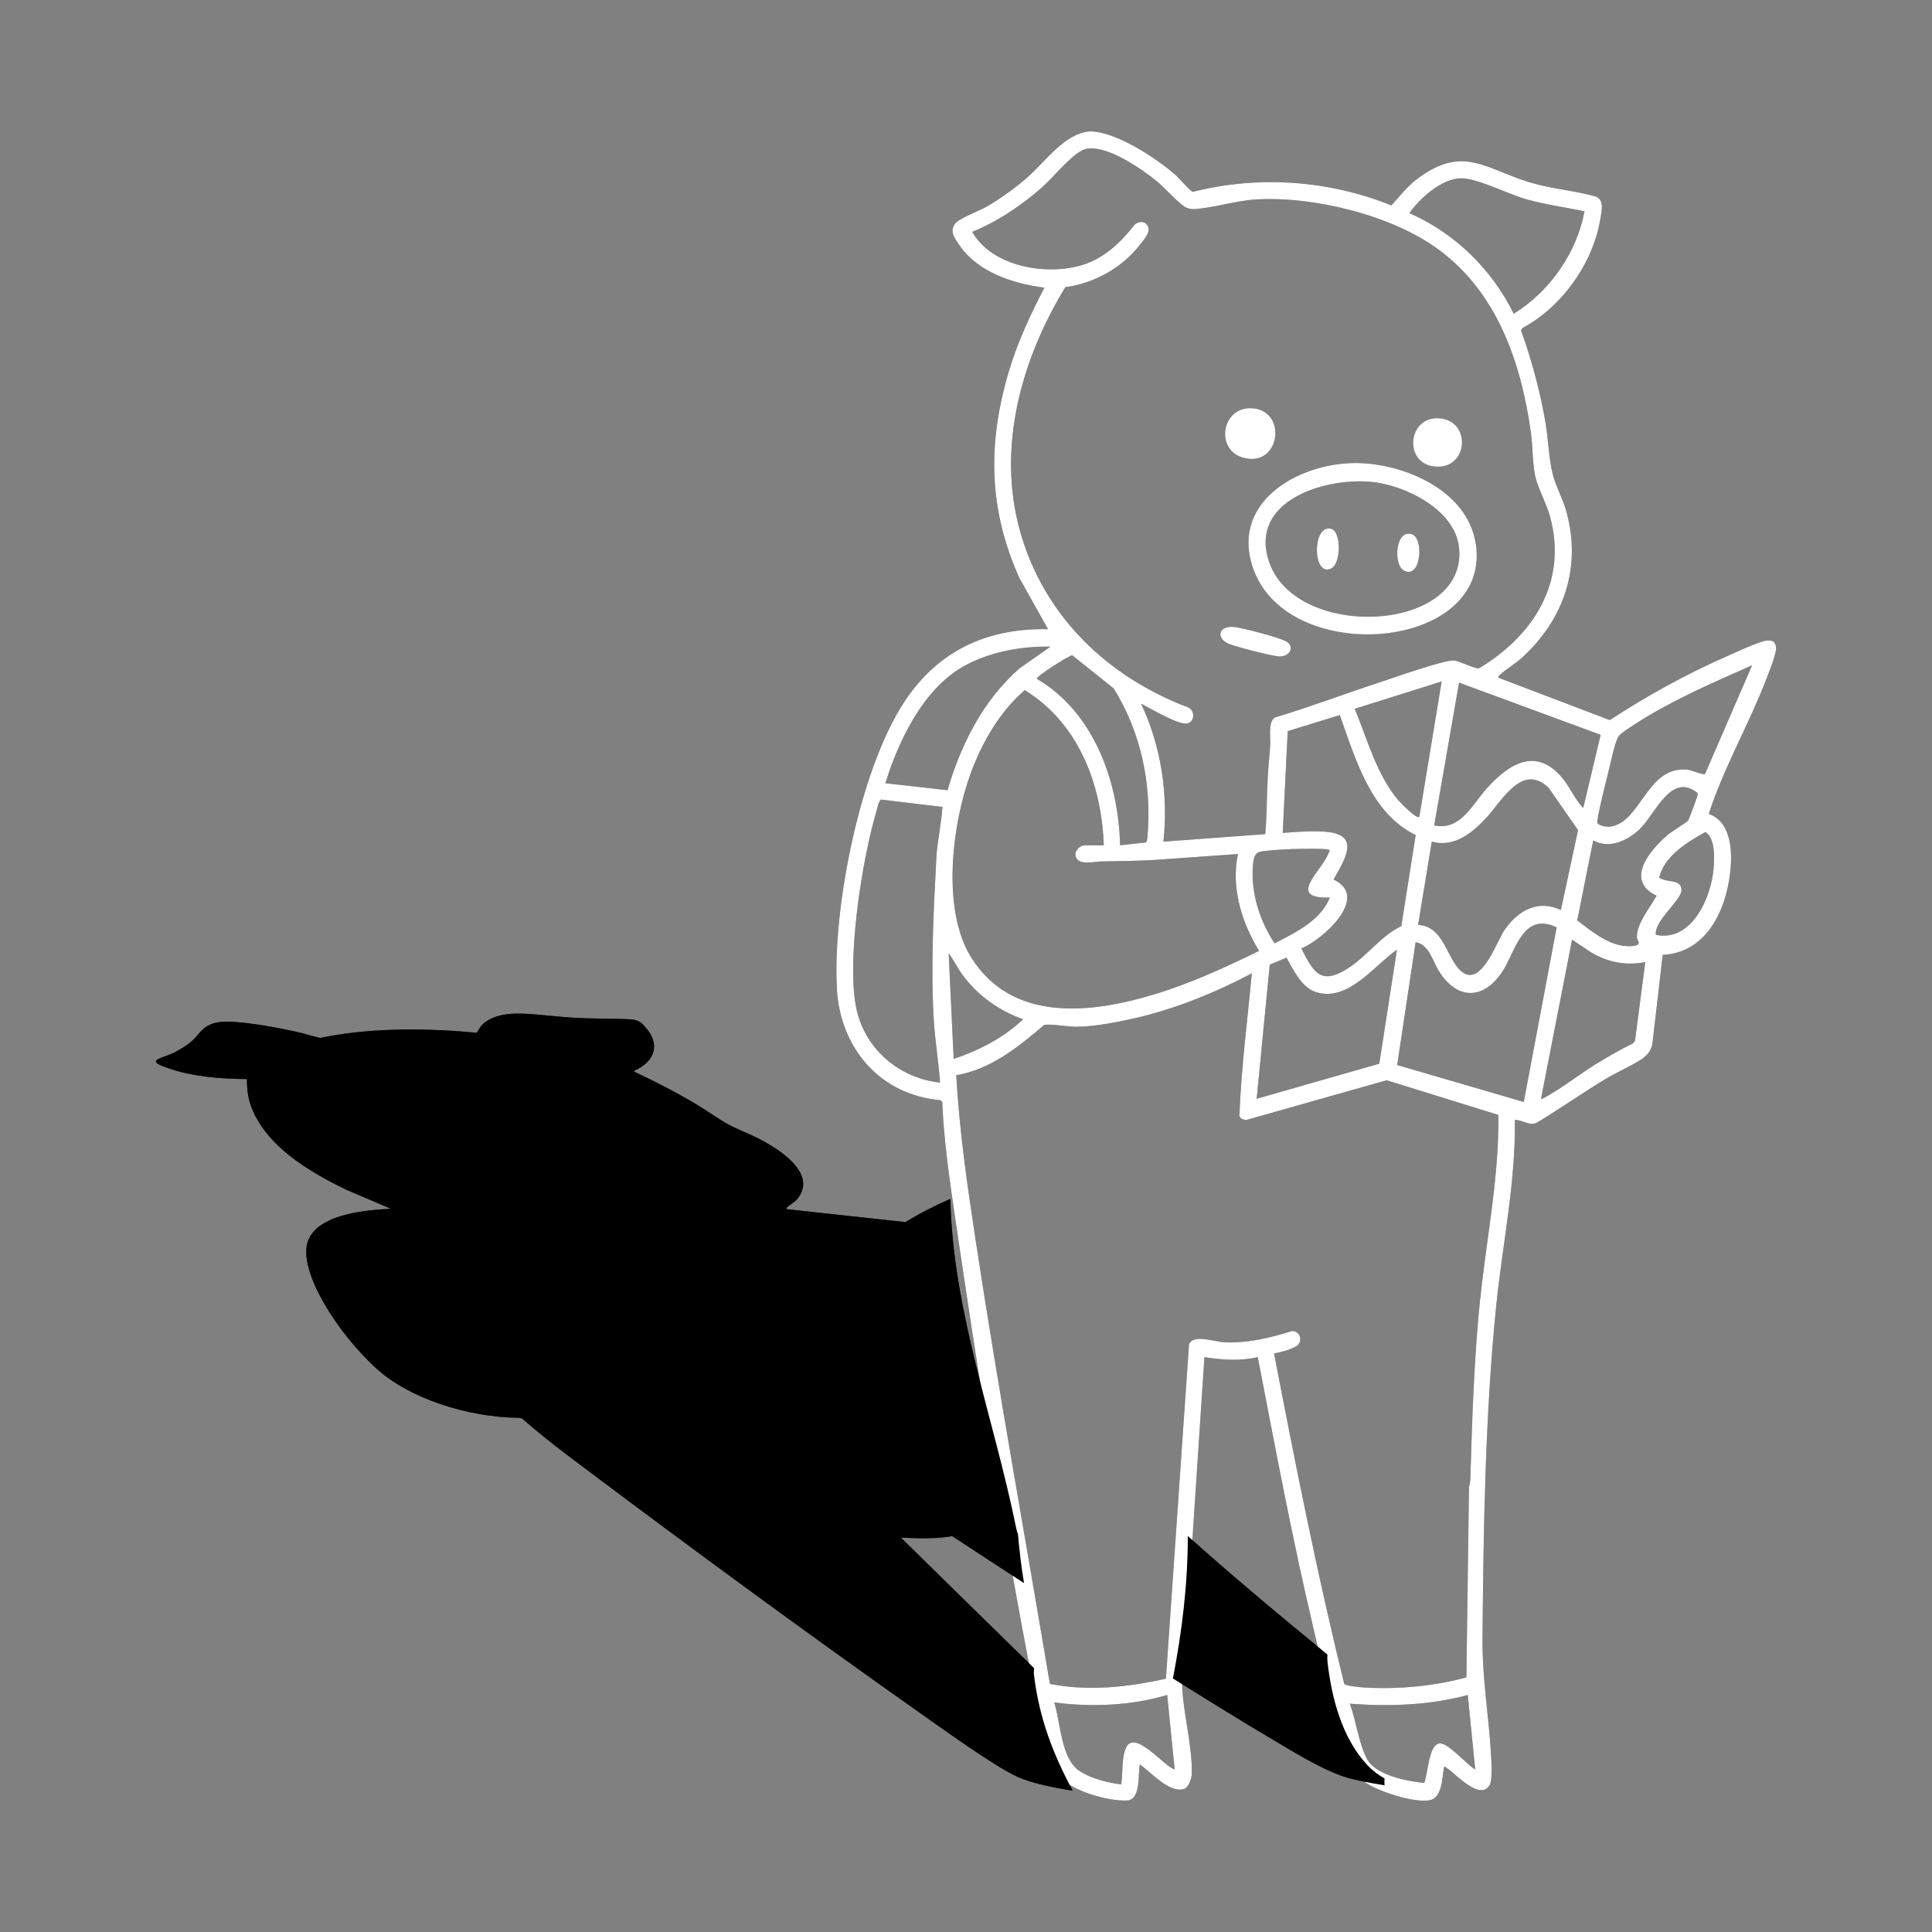
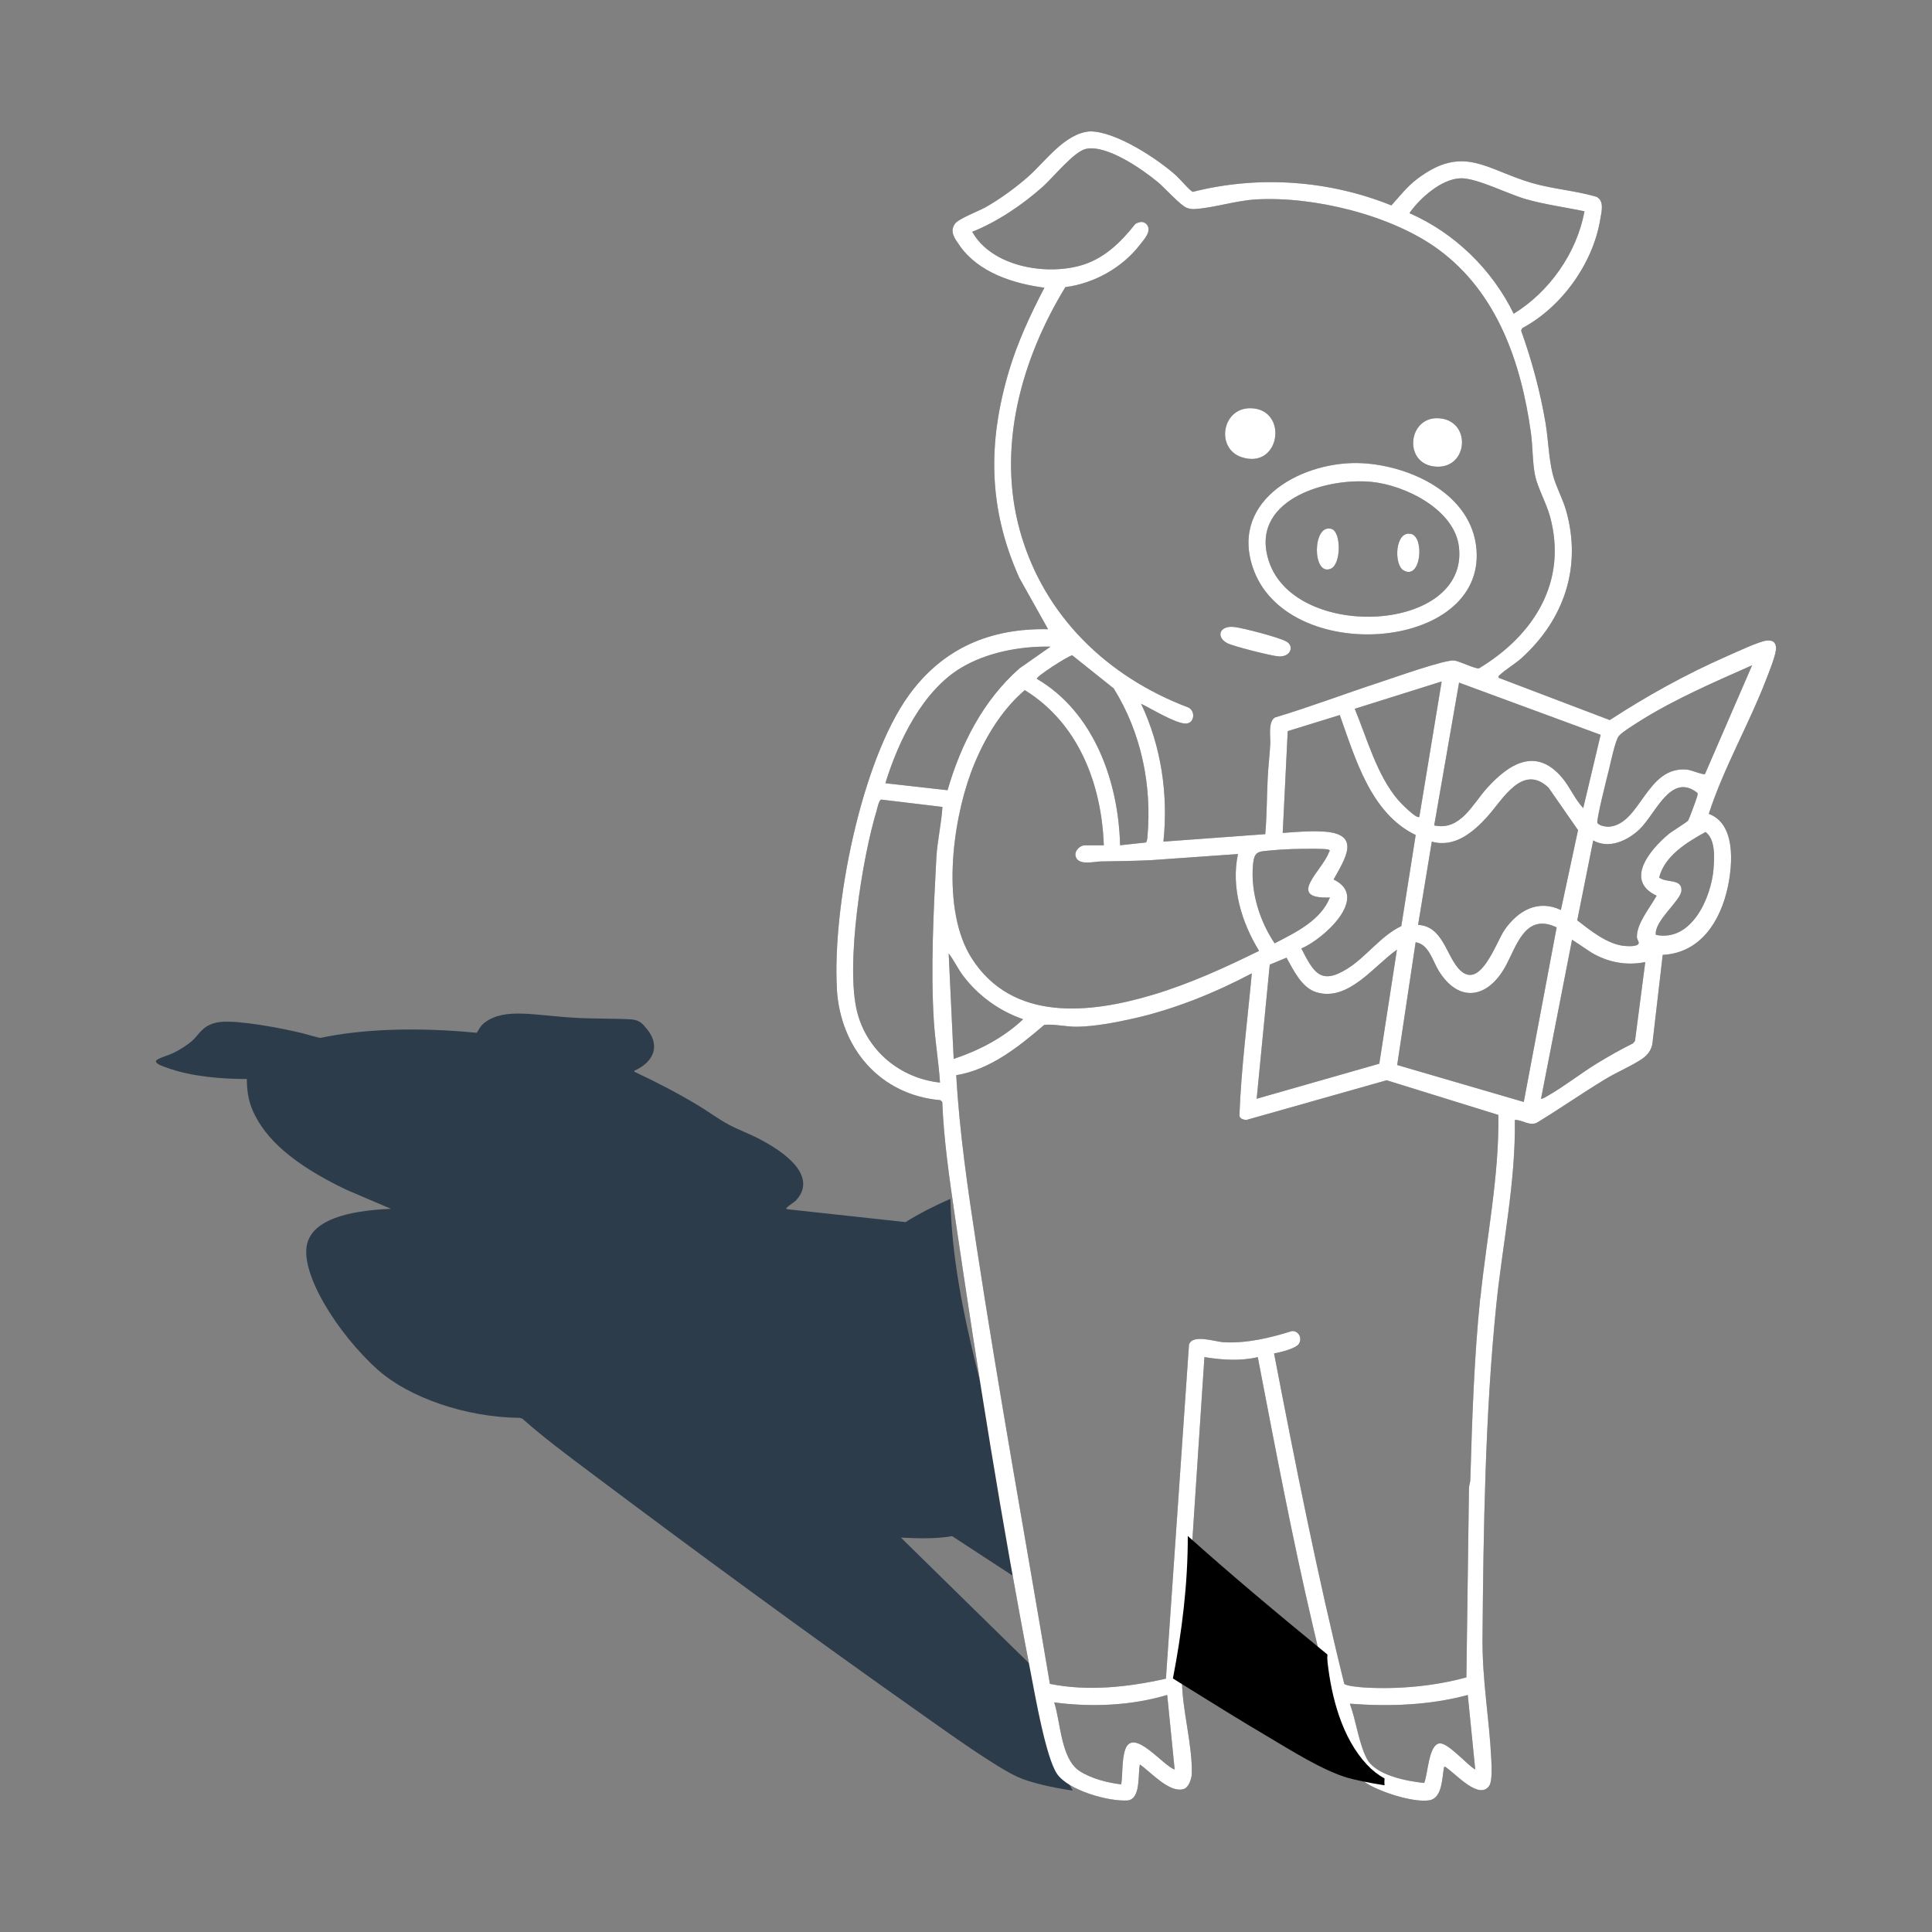
<svg xmlns="http://www.w3.org/2000/svg" id="Calque_1" data-name="Calque 1" viewBox="0 0 1000 1000">
  <rect x="0" y="0" width="1000" height="1000" fill="#808080" stroke="none" />
  <defs>
    <style>
      .cls-1 {
        fill: #fff;
      }

      .cls-1, .cls-2 {
        fill-rule: evenodd;
      }

      .cls-3 {
        fill: #2c3c4b;
      }
    </style>
  </defs>
  <g>
    <path class="cls-3" d="M433.15,511.85c1.79,30.71,22.35,54.88,53.61,57.6l.96.96c.8,20.02,3.74,39.81,6.61,59.58,11.46,78.13,24.3,159.03,39.3,236.49,2.23,11.46,7.69,42.91,13.41,51.53,5.75,8.68,26.85,14.62,36.81,13.89,6.74-1.05,5.04-13.63,6.16-18.61,5.62,3.86,15.2,14.94,22.67,12.71,2.65-.8,4.12-5.43,4.18-7.89.42-14.69-4.88-32.73-5.04-47.54-.06-6.23,1.53-14.18,1.95-20.59,3.07-49.2,6.45-98.37,9.64-147.54,9.1,1.47,18.58,2.14,27.62,0,8.97,46.61,17.75,93.33,28.61,139.53,3.61,15.45,7.25,31.03,11.59,46.26,2.71,9.55,6.48,27.33,14.14,33.43,6.7,5.33,26.24,11.65,34.55,10.15,6.8-1.25,6.45-11.91,7.53-17.21.99-.29,1.09.29,1.6.64,4.6,3.13,16.83,16.76,21.84,8.97,1.6-2.46,1.15-10.54.99-13.79-1.05-21.3-4.69-40.36-4.53-62.39.45-56.35,1.4-116.19,7.09-172.25,3.26-32.02,10.12-63.79,9.64-96.1,3.96-.13,7.41,3.29,11.4,1.44,11.94-7.25,23.37-15.26,35.34-22.51,5.87-3.58,13.63-6.83,19.06-10.5,3.03-2.04,5.17-4.92,5.49-8.65l5.24-45.21c19.76-1.02,30.01-17.69,33.75-35.38,2.49-11.88,4.02-32.57-9.9-37.61,7.79-24.04,20.82-46.36,29.79-69.79,1.34-3.48,5.46-13.47,5.01-16.57-.42-2.94-2.11-3.61-4.95-3.32-3.77.38-16.51,6.35-20.75,8.21-20.98,9.23-41.19,20.43-60.34,32.92l-57.5-21.87c-.19-.89-.13-.83.42-1.34,3.38-3.22,7.95-5.72,11.49-8.94,22.03-19.99,31.23-47.25,22.96-76.37-1.82-6.35-5.4-12.64-6.93-18.81-2.04-8.21-2.27-17.98-3.7-26.5-2.75-16.25-7.12-32.31-12.64-47.8l.61-1.25c20.31-10.79,36.53-33.36,40.33-56.13.64-3.93,2.33-9.67-1.92-11.85-10.95-3.19-22.41-3.96-33.36-7.12-23.85-6.9-35.47-20.31-59.58-2.01-5.17,3.93-8.91,8.84-13.22,13.6-32.41-13.06-68.77-15.64-102.74-7.02-1.18-.13-6.8-6.74-8.46-8.24-9.64-8.75-31.58-23.18-44.86-23.05-12.93.96-22.96,15.49-31.9,23.4-6.23,5.52-14.81,11.78-22.06,15.84-3.61,2.04-14.02,5.94-15.87,8.56-2.91,4.15-.13,7.6,2.33,11.17,9.67,14.02,27.81,19.83,43.96,21.93-7.22,13.89-13.82,28-18.33,43.07-11.11,37.32-10.73,71.33,5.36,107.15l14.88,26.56c-29.79-.64-54.31,9.77-71.87,33.88-25,34.32-39.88,110.31-37.42,152.26h-.03v.03ZM493.62,548.12l-2.59-54.63c2.81,3.64,4.66,7.79,7.44,11.49,7.82,10.41,18.81,18.33,31.1,22.57-10.12,9.61-22.83,16.16-35.98,20.56h.03ZM571.36,437.55h-9.96c-2.23,0-5.2,2.59-4.73,5.3.96,5.49,9.61,3.07,13.06,3.03,9.42-.13,17.15-.26,25.73-.64l45.31-3.19c-3.7,17.3,1.92,35.38,10.92,50.13-17.75,8.72-35.76,16.95-54.79,22.67-32.85,9.87-72.83,14.21-93.96-18.87-15.84-24.81-10.19-69.54-.38-96.07,5.81-15.71,15.07-31.8,27.87-42.69,27.78,17.11,39.78,48.66,40.9,80.3h.03v.03ZM555.02,339.21l21.42,17.11c14.27,22.89,19.89,50.16,17.46,77.04-.06.77-.22,2.23-.8,2.71l-13.35,1.44c-.77-32.92-13.51-68.84-43.07-86.14-.7-1.05,16.22-11.91,18.33-12.2h0v.03ZM734.64,422.77c-1.37,1.44-9.77-7.28-10.95-8.65-11.14-13.09-16-31.67-22.48-47.25l44.99-14.14-11.56,70.08h0v-.03ZM741.09,435.63c11.88,3.32,21.55-4.95,28.93-13.15,7.82-8.72,18.07-27.46,31.48-14.81l15.29,22-8.88,41.35c-11.97-5.65-22.29.38-29.18,10.34-4.44,6.42-12.96,32.92-24.17,19.54-6.19-7.41-8.17-21.52-20.56-22.19l7.09-43.07h0ZM732.76,432.18l-7.44,47.16c-10.82,5.2-18.1,15.96-28.03,22.13-13.86,8.62-17.46,1.66-23.72-10.54,11.02-4.53,35.86-26.53,16.7-35.7,6.07-10.89,14.37-23.47-4.79-24.78-6.99-.48-14.59.16-21.55.67l2.59-52.68,26.95-8.33c8.08,22.57,16.03,50.89,39.3,62.1h0v-.03ZM723.05,491.57l-9.13,59-63.47,18.14,6.77-69.41,8.68-3.61c3.64,6.48,7.82,15.58,15.52,17.91,16.51,4.98,29.76-13.79,41.67-22.06h-.03v.03ZM669.38,439.46c2.65-.1,17.15-.35,18.36.32,1.02.77.35.73.1,1.4-3.42,9.48-22.54,24.23.51,23.37-4.76,11.94-17.85,18.14-28.61,23.72-7.66-11.43-12.36-26.21-11.24-40.1.64-7.95,2.62-7.34,9.96-8.05,3.19-.32,7.66-.54,10.89-.67h.03ZM582.47,905.42c-1.88,5.14-1.31,12.68-2.11,18.17-6.96-.77-15.8-3.07-21.65-6.96-9.64-6.35-9.71-25.22-13.06-35.47,19.19,2.55,39.91,1.72,58.49-3.86l3.86,38.57c-5.78-1.63-21.33-22-25.54-10.44h0ZM745.31,902.36c-5.97.35-6.16,16.09-8.17,20.5-9.07-.93-25.35-3.99-29.79-12.77-4.18-8.3-5.43-19.48-8.68-28.26,20.4,1.56,41.25.83,61.05-4.5l3.86,38.57c-4.09-2.3-13.95-13.76-18.26-13.51h0v-.03ZM766.15,671.9c-3.19,31.29-4.18,62.51-5.11,93.87,0,1.53-.67,2.94-.7,4.44l-1.34,97.99c-16.76,4.6-35.54,6.29-52.94,5.24-1.92-.13-9.45-.77-10.28-1.92-13.98-56.58-25.32-113.79-36.33-171.01,2.91-.45,11.24-2.49,12.8-4.88,1.88-2.91.1-6.7-3.45-6.7-11.33,3.54-23.37,6.45-35.34,5.81-4.73-.26-16.25-4.44-18.04,1.25l-11.94,172.89c-19.54,4.37-40.26,6.67-60.06,2.68-12.74-75.77-26.5-151.43-38.09-227.39-4.44-29.09-8.72-58.17-10.38-87.64,17.75-2.97,32.31-14.72,45.59-26.09,5.62-.45,11.33,1.09,17.08.99,9.1-.13,20.21-2.27,29.15-4.28,21.14-4.76,42.11-13.28,61.17-23.34-2.27,24.49-5.49,49.01-6.42,73.59.22,1.72,2.08,2.14,3.54,2.3l72.67-20.56,57.82,17.94c.45,31.96-6.1,63.25-9.32,94.86h-.1v-.03ZM788.7,570.37l-65.52-19.12,9.55-63.54c6.83.99,8.78,9.61,11.94,14.75,10.44,16.92,25.35,14.3,34.45-2.08,5.84-10.5,10.19-28.19,26.6-20.37l-17.02,90.39h0v-.03ZM846.36,538.66l-1.15,1.4c-6.39,3.13-12.52,6.67-18.58,10.34-8.4,5.14-16.92,11.88-25.19,16.6-.67.38-3.38,2.14-3.8,1.66l16.06-82.28,9.83,6.55c8.59,5.17,18.2,7.02,28.06,5.04l-5.3,40.68h.06ZM847.22,484.83c0,1.21,1.05,2.52.99,3.22-.19,2.2-6.19,1.69-7.76,1.53-8.75-1.02-17.34-8.01-24.07-13.22l8.27-41.35c8.17,4.6,17.82.13,24.04-5.84,8.27-7.95,16.12-29.63,29.88-18.77.29.77-.03,1.44-.22,2.14-.35,1.31-4.09,11.46-4.57,12.16-.51.8-8.43,5.62-10.22,7.12-9.32,7.85-22.99,23.88-6.1,31.8-3.16,5.75-10.34,14.43-10.19,21.23h-.06v-.03ZM886.97,449.43c-1.21,15.1-11.3,38.28-29.92,34.45-.93-7.22,12.93-17.69,13.25-22.86.42-6.42-7.95-3.86-11.53-6.83,2.91-11.3,14.37-18.2,24.01-23.56,5.11,3.7,4.63,13.06,4.15,18.84h.03v-.03ZM837.83,381.04c1.72-2.14,8.97-6.58,11.65-8.27,17.78-11.08,38.25-19.92,57.41-28.42l-24.39,56.29c-.86.61-7.15-2.11-9.35-2.3-20.91-1.88-23.85,27.78-39.91,29.53-1.69.19-5.49-.42-6.42-1.88-.73-1.21,5.11-24.2,5.94-27.52.86-3.48,3.32-15.26,5.08-17.43h0ZM828.48,380.37l-9,37.9c-4.41-4.66-6.83-10.86-10.95-15.74-13.51-16.03-27.49-7.22-38.89,5.43-7.47,8.27-13.73,22.22-27.3,19.28l12.87-73.91,73.27,27.01h0v.03ZM756.19,92.28c8.24-.13,24.58,8.24,33.59,10.79,9.96,2.84,20.27,4.18,30.36,6.29-4.02,21.58-18.04,41.54-36.65,53.03-11.17-22.89-30.62-41.86-53.99-52.07,5.4-7.73,16.7-17.88,26.69-18.04ZM527.97,274.91c-12.13-43.26.67-89.02,23.47-126.31,14.78-1.85,29.5-10.09,38.54-21.87,2.11-2.75,6.45-7.18,3.54-10.57-1.66-1.92-3.96-1.37-5.91-.22-7.63,9.67-16.38,18.23-28.61,21.58-18.39,5.08-45.75.29-55.78-17.53,13.15-5.27,26.09-14.05,36.65-23.47,5.27-4.69,16.06-18.2,22.32-19.48,10.76-2.2,28.99,10.5,37.13,17.24,3.51,2.91,11.75,12.13,14.97,13.31,1.09.38,2.36.7,3.51.64,9.71-.42,21.77-4.41,32.28-5.01,29.82-1.72,70.18,8.08,94.41,25.86,30.43,22.32,42.85,58.56,47.89,94.79.99,7.02.8,15.55,2.17,22.25,1.31,6.32,5.87,14.34,7.73,21.2,9.23,33.88-8.46,61.56-36.75,78.61-1.82.42-10.06-3.7-12.77-4.05-4.66-.64-31.99,9.13-38.57,11.27-18.2,5.94-36.05,12.77-54.41,18.26-3.54,2.52-2.08,9.87-2.3,13.76-.32,5.72-1.02,11.62-1.31,17.34-.51,9.74-.42,19.51-1.28,29.25l-52.71,3.86c2.55-24.33-1.09-49.23-11.56-71.36,5.27,2.52,17.43,10.03,22.86,10.25,4.6.19,5.56-6.03,1.79-8.24-42.08-15.84-75.03-47.48-87.32-91.38h0ZM497.67,345.53c13.31-7.92,30.71-11.17,46.07-10.82l-16.06,11.24c-18.77,16.51-30.33,39.27-37.23,63.06l-32.18-3.61c6.67-21.71,19.22-47.89,39.43-59.9h-.03v.03ZM453.8,419.29c.42-1.37,1.09-5.01,2.3-5.43l31.7,3.8c-.54,8.91-2.71,17.75-3.16,26.66-1.44,26.76-2.97,57.63-1.28,84.19.67,10.63,2.49,21.2,3.19,31.83-20.56-2.2-37.74-16.41-42.88-36.49-6.19-24.27,2.59-79.88,10.15-104.53h0l-.03-.03ZM635.22,332.89c3.07,1.63,22.86,6.61,26.56,6.86,6.23.45,8.4-5.36,3.9-7.79-3.96-2.14-21.9-6.83-26.66-7.41-7.89-.99-9.8,5.14-3.83,8.33h.03ZM642.72,236.66c19.41,6.29,24.01-22.86,6.58-25.22-16.6-2.23-20.79,20.59-6.58,25.22ZM648.34,293.43c16.95,51.5,120.37,44.06,115.87-9.16-2.39-28.42-33.78-43.1-59-44.51-29.98-1.66-68.52,18.33-56.86,53.67h0ZM709.71,249.4c17.43,1.63,43.13,14.24,45.43,33.62,5.27,44.48-84.45,49.07-98.31,7.66-10.5-31.39,28.67-43.55,52.87-41.28ZM688.83,294.35c5.43-2.33,5.43-19.09.35-20.59-9.99-2.97-10.06,24.78-.35,20.59ZM726.34,295.12c9.2,5.65,11.14-17.21,3.99-18.77-8.27-1.82-8.97,15.71-3.99,18.77ZM742.08,241.42c17.56,2.33,20.02-22.83,3.64-24.84-16.7-2.08-19.8,22.7-3.64,24.84Z" />
    <path class="cls-3" d="M80.85,548.98c.38-1.02,6.58-2.87,8.46-3.77,3.8-1.79,7.79-4.37,10.28-6.61,3.58-3.16,5.49-8.68,14.59-9.64,9.39-.99,31.48,3.19,42.14,5.78,1.82.45,8.65,2.49,9.61,2.46,22.03-4.69,50.61-5.59,80.84-2.62,1.28-1.92,2.01-3.83,4.31-5.46,10.6-7.63,25.32-3.51,46.84-2.3,9.93.57,19.25.26,29.25.83,4.31.54,5.65,2.68,6.96,4.12,7.6,8.43,5.27,17.5-5.87,22.48l.1.48c11.72,5.49,22.89,11.33,32.95,17.4,5.33,3.19,10.28,6.96,16.03,10.06,4.31,2.33,10.41,4.63,15.1,7.02,21.74,11.21,28.1,22.67,19.76,31.9-1.34,1.5-3.96,2.71-5.14,4.21-.19.22-.29.19.35.57l61.3,6.67c6.93-4.31,14.69-8.33,23.21-12.04,1.21,58.24,22.6,113.79,34.07,170.46.22,1.15.57,2.2.93,3.19.73,8.46,1.69,16.89,3.13,25.26-12.68-8.27-25.06-16.38-37.23-24.33-7.41,1.37-16.89,1.28-26.5.77,21.93,21.52,44.83,44.03,68.93,67.59-.16,1.18-.19,2.43-.03,3.67,2.59,21.71,9.74,40.68,19.99,59.67-10.31-1.47-21.62-4.02-28.26-6.96-11.62-5.2-37.74-24.04-47.32-30.78-64.37-45.34-122.54-88.28-173.21-126.28-12.77-9.55-25.38-19-36.05-28.48l-1.31-.42c-28.48-.26-57.6-10.79-73.31-24.71-20.91-18.55-41.83-51.6-36.37-66.76,3.8-10.5,18.87-15.71,42.98-16.73l-23.31-9.96c-27.59-13.28-41.7-26.24-48.15-40.68-2.55-5.75-3.1-11.21-3.13-16.54-12.93,0-28.67-1.25-41.12-5.75-3.16-1.15-6.48-2.23-5.87-3.83h.06v.03Z" />
-     <path class="cls-3" d="M614.75,794.98c21.71,19.51,46.46,40.23,72.32,61.4-.1,1.25-.1,2.52.06,3.93,2.08,18.42,7.47,39.24,20.47,53.16,2.75,2.94,5.78,5.24,9.04,7.06-.1,1.18-.13,2.36,0,3.54-7.38-1.15-14.56-2.59-19.22-3.93-12.87-3.74-30.04-14.69-39.94-20.5-15.58-9.2-30.46-18.45-45.02-27.52-1.79-1.12-3.58-2.23-5.36-3.35,4.69-24.27,7.76-49.11,7.69-73.82h0l-.03.03Z" />
  </g>
  <g>
    <path class="cls-1" d="M433.15,511.85c1.79,30.71,22.35,54.88,53.61,57.6l.96.96c.8,20.02,3.74,39.81,6.61,59.58,11.46,78.13,24.3,159.03,39.3,236.49,2.23,11.46,7.69,42.91,13.41,51.53,5.75,8.68,26.85,14.62,36.81,13.89,6.74-1.05,5.04-13.63,6.16-18.61,5.62,3.86,15.2,14.94,22.67,12.71,2.65-.8,4.12-5.43,4.18-7.89.42-14.69-4.88-32.73-5.04-47.54-.06-6.23,1.53-14.18,1.95-20.59,3.07-49.2,6.45-98.37,9.64-147.54,9.1,1.47,18.58,2.14,27.62,0,8.97,46.61,17.75,93.33,28.61,139.53,3.61,15.45,7.25,31.03,11.59,46.26,2.71,9.55,6.48,27.33,14.14,33.43,6.7,5.33,26.24,11.65,34.55,10.15,6.8-1.25,6.45-11.91,7.53-17.21.99-.29,1.09.29,1.6.64,4.6,3.13,16.83,16.76,21.84,8.97,1.6-2.46,1.15-10.54.99-13.79-1.05-21.3-4.69-40.36-4.53-62.39.45-56.35,1.4-116.19,7.09-172.25,3.26-32.02,10.12-63.79,9.64-96.1,3.96-.13,7.41,3.29,11.4,1.44,11.94-7.25,23.37-15.26,35.34-22.51,5.87-3.58,13.63-6.83,19.06-10.5,3.03-2.04,5.17-4.92,5.49-8.65l5.24-45.21c19.76-1.02,30.01-17.69,33.75-35.38,2.49-11.88,4.02-32.57-9.9-37.61,7.79-24.04,20.82-46.36,29.79-69.79,1.34-3.48,5.46-13.47,5.01-16.57-.42-2.94-2.11-3.61-4.95-3.32-3.77.38-16.51,6.35-20.75,8.21-20.98,9.23-41.19,20.43-60.34,32.92l-57.5-21.87c-.19-.89-.13-.83.42-1.34,3.38-3.22,7.95-5.72,11.49-8.94,22.03-19.99,31.23-47.25,22.96-76.37-1.82-6.35-5.4-12.64-6.93-18.81-2.04-8.21-2.27-17.98-3.7-26.5-2.75-16.25-7.12-32.31-12.64-47.8l.61-1.25c20.31-10.79,36.53-33.36,40.33-56.13.64-3.93,2.33-9.67-1.92-11.85-10.95-3.19-22.41-3.96-33.36-7.12-23.85-6.9-35.47-20.31-59.58-2.01-5.17,3.93-8.91,8.84-13.22,13.6-32.41-13.06-68.77-15.64-102.74-7.02-1.18-.13-6.8-6.74-8.46-8.24-9.64-8.75-31.58-23.18-44.86-23.05-12.93.96-22.96,15.49-31.9,23.4-6.23,5.52-14.81,11.78-22.06,15.84-3.61,2.04-14.02,5.94-15.87,8.56-2.91,4.15-.13,7.6,2.33,11.17,9.67,14.02,27.81,19.83,43.96,21.93-7.22,13.89-13.82,28-18.33,43.07-11.11,37.32-10.73,71.33,5.36,107.15l14.88,26.56c-29.79-.64-54.31,9.77-71.87,33.88-25,34.32-39.88,110.31-37.42,152.26h-.03v.03ZM493.62,548.12l-2.59-54.63c2.81,3.64,4.66,7.79,7.44,11.49,7.82,10.41,18.81,18.33,31.1,22.57-10.12,9.61-22.83,16.16-35.98,20.56h.03ZM571.36,437.55h-9.96c-2.23,0-5.2,2.59-4.73,5.3.96,5.49,9.61,3.07,13.06,3.03,9.42-.13,17.15-.26,25.73-.64l45.31-3.19c-3.7,17.3,1.92,35.38,10.92,50.13-17.75,8.72-35.76,16.95-54.79,22.67-32.85,9.87-72.83,14.21-93.96-18.87-15.84-24.81-10.19-69.54-.38-96.07,5.81-15.71,15.07-31.8,27.87-42.69,27.78,17.11,39.78,48.66,40.9,80.3h.03v.03ZM555.02,339.21l21.42,17.11c14.27,22.89,19.89,50.16,17.46,77.04-.06.77-.22,2.23-.8,2.71l-13.35,1.44c-.77-32.92-13.51-68.84-43.07-86.14-.7-1.05,16.22-11.91,18.33-12.2h0v.03ZM734.64,422.77c-1.37,1.44-9.77-7.28-10.95-8.65-11.14-13.09-16-31.67-22.48-47.25l44.99-14.14-11.56,70.08h0v-.03ZM741.09,435.63c11.88,3.32,21.55-4.95,28.93-13.15,7.82-8.72,18.07-27.46,31.48-14.81l15.29,22-8.88,41.35c-11.97-5.65-22.29.38-29.18,10.34-4.44,6.42-12.96,32.92-24.17,19.54-6.19-7.41-8.17-21.52-20.56-22.19l7.09-43.07h0ZM732.76,432.18l-7.44,47.16c-10.82,5.2-18.1,15.96-28.03,22.13-13.86,8.62-17.46,1.66-23.72-10.54,11.02-4.53,35.86-26.53,16.7-35.7,6.07-10.89,14.37-23.47-4.79-24.78-6.99-.48-14.59.16-21.55.67l2.59-52.68,26.95-8.33c8.08,22.57,16.03,50.89,39.3,62.1h0v-.03ZM723.05,491.57l-9.13,59-63.47,18.14,6.77-69.41,8.68-3.61c3.64,6.48,7.82,15.58,15.52,17.91,16.51,4.98,29.76-13.79,41.67-22.06h-.03v.03ZM669.38,439.46c2.65-.1,17.15-.35,18.36.32,1.02.77.35.73.1,1.4-3.42,9.48-22.54,24.23.51,23.37-4.76,11.94-17.85,18.14-28.61,23.72-7.66-11.43-12.36-26.21-11.24-40.1.64-7.95,2.62-7.34,9.96-8.05,3.19-.32,7.66-.54,10.89-.67h.03ZM582.47,905.42c-1.88,5.14-1.31,12.68-2.11,18.17-6.96-.77-15.8-3.07-21.65-6.96-9.64-6.35-9.71-25.22-13.06-35.47,19.19,2.55,39.91,1.72,58.49-3.86l3.86,38.57c-5.78-1.63-21.33-22-25.54-10.44h0ZM745.31,902.36c-5.97.35-6.16,16.09-8.17,20.5-9.07-.93-25.35-3.99-29.79-12.77-4.18-8.3-5.43-19.48-8.68-28.26,20.4,1.56,41.25.83,61.05-4.5l3.86,38.57c-4.09-2.3-13.95-13.76-18.26-13.51h0v-.03ZM766.15,671.9c-3.19,31.29-4.18,62.51-5.11,93.87,0,1.53-.67,2.94-.7,4.44l-1.34,97.99c-16.76,4.6-35.54,6.29-52.94,5.24-1.92-.13-9.45-.77-10.28-1.92-13.98-56.58-25.32-113.79-36.33-171.01,2.91-.45,11.24-2.49,12.8-4.88,1.88-2.91.1-6.7-3.45-6.7-11.33,3.54-23.37,6.45-35.34,5.81-4.73-.26-16.25-4.44-18.04,1.25l-11.94,172.89c-19.54,4.37-40.26,6.67-60.06,2.68-12.74-75.77-26.5-151.43-38.09-227.39-4.44-29.09-8.72-58.17-10.38-87.64,17.75-2.97,32.31-14.72,45.59-26.09,5.62-.45,11.33,1.09,17.08.99,9.1-.13,20.21-2.27,29.15-4.28,21.14-4.76,42.11-13.28,61.17-23.34-2.27,24.49-5.49,49.01-6.42,73.59.22,1.72,2.08,2.14,3.54,2.3l72.67-20.56,57.82,17.94c.45,31.96-6.1,63.25-9.32,94.86h-.1v-.03ZM788.7,570.37l-65.52-19.12,9.55-63.54c6.83.99,8.78,9.61,11.94,14.75,10.44,16.92,25.35,14.3,34.45-2.08,5.84-10.5,10.19-28.19,26.6-20.37l-17.02,90.39h0v-.03ZM846.36,538.66l-1.15,1.4c-6.39,3.13-12.52,6.67-18.58,10.34-8.4,5.14-16.92,11.88-25.19,16.6-.67.38-3.38,2.14-3.8,1.66l16.06-82.28,9.83,6.55c8.59,5.17,18.2,7.02,28.06,5.04l-5.3,40.68h.06ZM847.22,484.83c0,1.21,1.05,2.52.99,3.22-.19,2.2-6.19,1.69-7.76,1.53-8.75-1.02-17.34-8.01-24.07-13.22l8.27-41.35c8.17,4.6,17.82.13,24.04-5.84,8.27-7.95,16.12-29.63,29.88-18.77.29.77-.03,1.44-.22,2.14-.35,1.31-4.09,11.46-4.57,12.16-.51.8-8.43,5.62-10.22,7.12-9.32,7.85-22.99,23.88-6.1,31.8-3.16,5.75-10.34,14.43-10.19,21.23h-.06v-.03ZM886.97,449.43c-1.21,15.1-11.3,38.28-29.92,34.45-.93-7.22,12.93-17.69,13.25-22.86.42-6.42-7.95-3.86-11.53-6.83,2.91-11.3,14.37-18.2,24.01-23.56,5.11,3.7,4.63,13.06,4.15,18.84h.03v-.03ZM837.83,381.04c1.72-2.14,8.97-6.58,11.65-8.27,17.78-11.08,38.25-19.92,57.41-28.42l-24.39,56.29c-.86.61-7.15-2.11-9.35-2.3-20.91-1.88-23.85,27.78-39.91,29.53-1.69.19-5.49-.42-6.42-1.88-.73-1.21,5.11-24.2,5.94-27.52.86-3.48,3.32-15.26,5.08-17.43h0ZM828.48,380.37l-9,37.9c-4.41-4.66-6.83-10.86-10.95-15.74-13.51-16.03-27.49-7.22-38.89,5.43-7.47,8.27-13.73,22.22-27.3,19.28l12.87-73.91,73.27,27.01h0v.03ZM756.19,92.28c8.24-.13,24.58,8.24,33.59,10.79,9.96,2.84,20.27,4.18,30.36,6.29-4.02,21.58-18.04,41.54-36.65,53.03-11.17-22.89-30.62-41.86-53.99-52.07,5.4-7.73,16.7-17.88,26.69-18.04ZM527.97,274.91c-12.13-43.26.67-89.02,23.47-126.31,14.78-1.85,29.5-10.09,38.54-21.87,2.11-2.75,6.45-7.18,3.54-10.57-1.66-1.92-3.96-1.37-5.91-.22-7.63,9.67-16.38,18.23-28.61,21.58-18.39,5.08-45.75.29-55.78-17.53,13.15-5.27,26.09-14.05,36.65-23.47,5.27-4.69,16.06-18.2,22.32-19.48,10.76-2.2,28.99,10.5,37.13,17.24,3.51,2.91,11.75,12.13,14.97,13.31,1.09.38,2.36.7,3.51.64,9.71-.42,21.77-4.41,32.28-5.01,29.82-1.72,70.18,8.08,94.41,25.86,30.43,22.32,42.85,58.56,47.89,94.79.99,7.02.8,15.55,2.17,22.25,1.31,6.32,5.87,14.34,7.73,21.2,9.23,33.88-8.46,61.56-36.75,78.61-1.82.42-10.06-3.7-12.77-4.05-4.66-.64-31.99,9.13-38.57,11.27-18.2,5.94-36.05,12.77-54.41,18.26-3.54,2.52-2.08,9.87-2.3,13.76-.32,5.72-1.02,11.62-1.31,17.34-.51,9.74-.42,19.51-1.28,29.25l-52.71,3.86c2.55-24.33-1.09-49.23-11.56-71.36,5.27,2.52,17.43,10.03,22.86,10.25,4.6.19,5.56-6.03,1.79-8.24-42.08-15.84-75.03-47.48-87.32-91.38h0ZM497.67,345.53c13.31-7.92,30.71-11.17,46.07-10.82l-16.06,11.24c-18.77,16.51-30.33,39.27-37.23,63.06l-32.18-3.61c6.67-21.71,19.22-47.89,39.43-59.9h-.03v.03ZM453.8,419.29c.42-1.37,1.09-5.01,2.3-5.43l31.7,3.8c-.54,8.91-2.71,17.75-3.16,26.66-1.44,26.76-2.97,57.63-1.28,84.19.67,10.63,2.49,21.2,3.19,31.83-20.56-2.2-37.74-16.41-42.88-36.49-6.19-24.27,2.59-79.88,10.15-104.53h0l-.03-.03ZM635.22,332.89c3.07,1.63,22.86,6.61,26.56,6.86,6.23.45,8.4-5.36,3.9-7.79-3.96-2.14-21.9-6.83-26.66-7.41-7.89-.99-9.8,5.14-3.83,8.33h.03ZM642.72,236.66c19.41,6.29,24.01-22.86,6.58-25.22-16.6-2.23-20.79,20.59-6.58,25.22ZM648.34,293.43c16.95,51.5,120.37,44.06,115.87-9.16-2.39-28.42-33.78-43.1-59-44.51-29.98-1.66-68.52,18.33-56.86,53.67h0ZM709.71,249.4c17.43,1.63,43.13,14.24,45.43,33.62,5.27,44.48-84.45,49.07-98.31,7.66-10.5-31.39,28.67-43.55,52.87-41.28ZM688.83,294.35c5.43-2.33,5.43-19.09.35-20.59-9.99-2.97-10.06,24.78-.35,20.59ZM726.34,295.12c9.2,5.65,11.14-17.21,3.99-18.77-8.27-1.82-8.97,15.71-3.99,18.77ZM742.08,241.42c17.56,2.33,20.02-22.83,3.64-24.84-16.7-2.08-19.8,22.7-3.64,24.84Z" />
-     <path class="cls-2" d="M80.85,548.98c.38-1.02,6.58-2.87,8.46-3.77,3.8-1.79,7.79-4.37,10.28-6.61,3.58-3.16,5.49-8.68,14.59-9.64,9.39-.99,31.48,3.19,42.14,5.78,1.82.45,8.65,2.49,9.61,2.46,22.03-4.69,50.61-5.59,80.84-2.62,1.28-1.92,2.01-3.83,4.31-5.46,10.6-7.63,25.32-3.51,46.84-2.3,9.93.57,19.25.26,29.25.83,4.31.54,5.65,2.68,6.96,4.12,7.6,8.43,5.27,17.5-5.87,22.48l.1.48c11.72,5.49,22.89,11.33,32.95,17.4,5.33,3.19,10.28,6.96,16.03,10.06,4.31,2.33,10.41,4.63,15.1,7.02,21.74,11.21,28.1,22.67,19.76,31.9-1.34,1.5-3.96,2.71-5.14,4.21-.19.22-.29.19.35.57l61.3,6.67c6.93-4.31,14.69-8.33,23.21-12.04,1.21,58.24,22.6,113.79,34.07,170.46.22,1.15.57,2.2.93,3.19.73,8.46,1.69,16.89,3.13,25.26-12.68-8.27-25.06-16.38-37.23-24.33-7.41,1.37-16.89,1.28-26.5.77,21.93,21.52,44.83,44.03,68.93,67.59-.16,1.18-.19,2.43-.03,3.67,2.59,21.71,9.74,40.68,19.99,59.67-10.31-1.47-21.62-4.02-28.26-6.96-11.62-5.2-37.74-24.04-47.32-30.78-64.37-45.34-122.54-88.28-173.21-126.28-12.77-9.55-25.38-19-36.05-28.48l-1.31-.42c-28.48-.26-57.6-10.79-73.31-24.71-20.91-18.55-41.83-51.6-36.37-66.76,3.8-10.5,18.87-15.71,42.98-16.73l-23.31-9.96c-27.59-13.28-41.7-26.24-48.15-40.68-2.55-5.75-3.1-11.21-3.13-16.54-12.93,0-28.67-1.25-41.12-5.75-3.16-1.15-6.48-2.23-5.87-3.83h.06v.03Z" />
    <path class="cls-2" d="M614.75,794.98c21.71,19.51,46.46,40.23,72.32,61.4-.1,1.25-.1,2.52.06,3.93,2.08,18.42,7.47,39.24,20.47,53.16,2.75,2.94,5.78,5.24,9.04,7.06-.1,1.18-.13,2.36,0,3.54-7.38-1.15-14.56-2.59-19.22-3.93-12.87-3.74-30.04-14.69-39.94-20.5-15.58-9.2-30.46-18.45-45.02-27.52-1.79-1.12-3.58-2.23-5.36-3.35,4.69-24.27,7.76-49.11,7.69-73.82h0l-.03.03Z" />
  </g>
</svg>